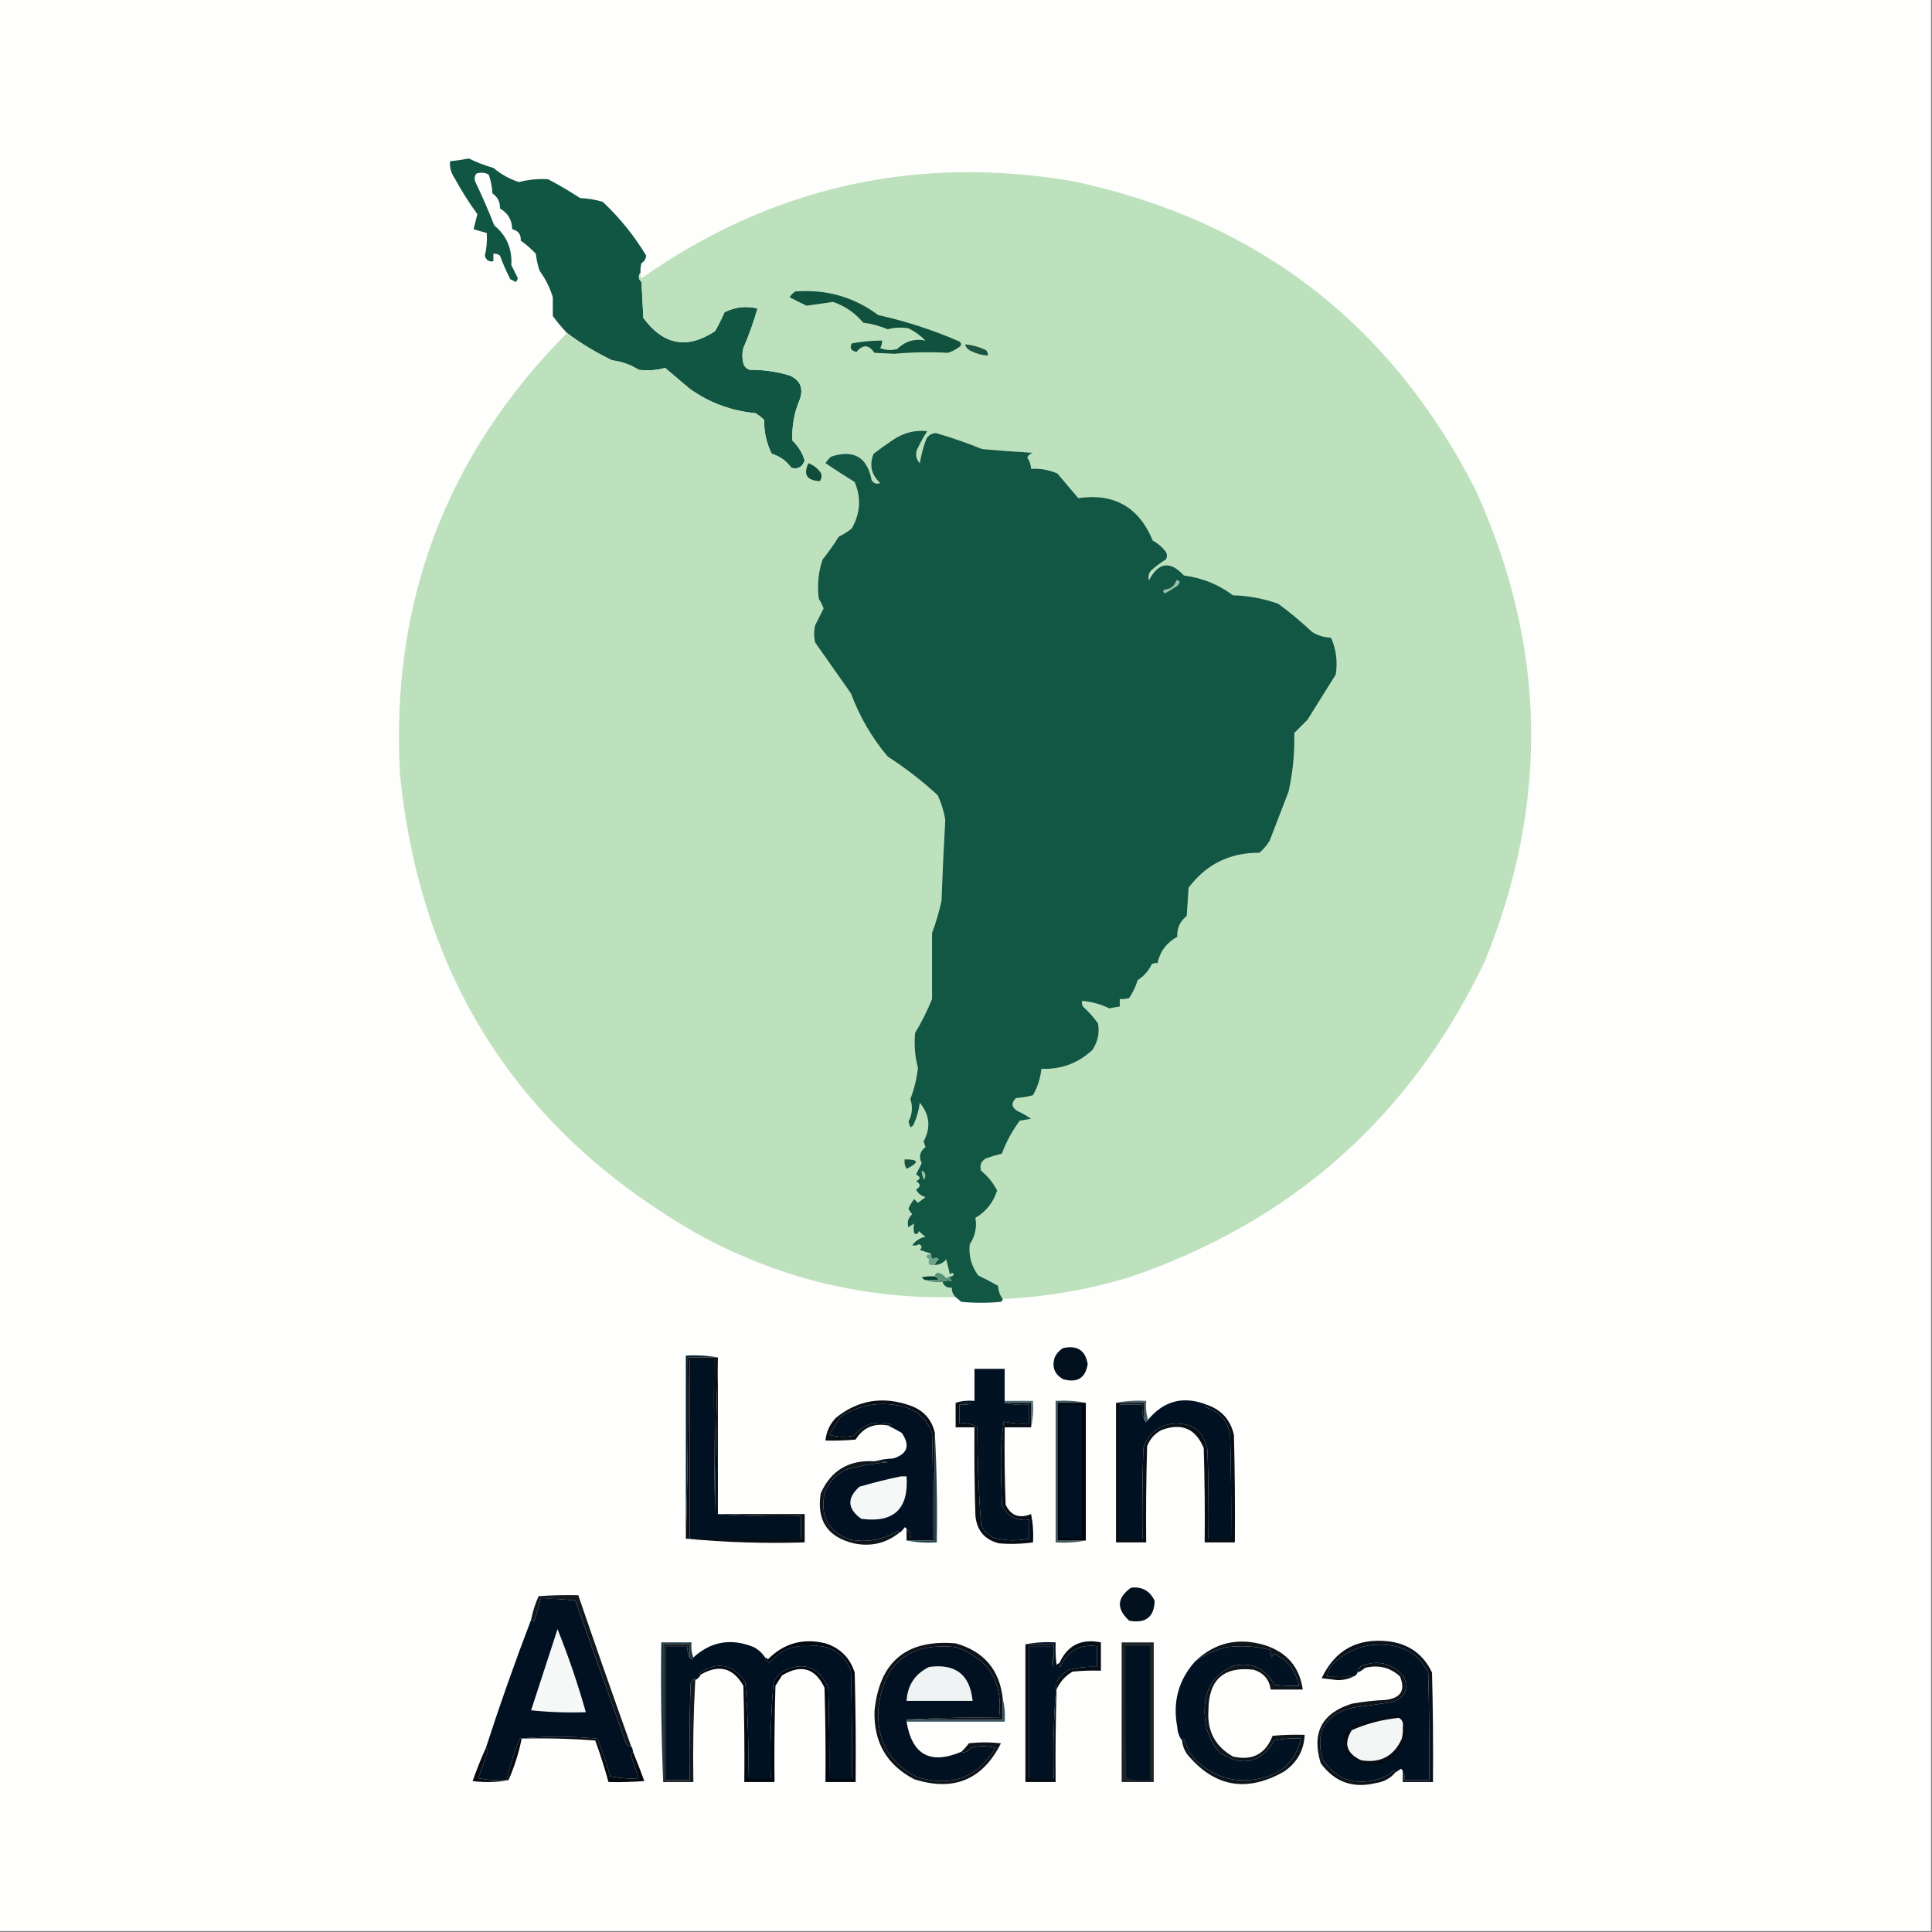
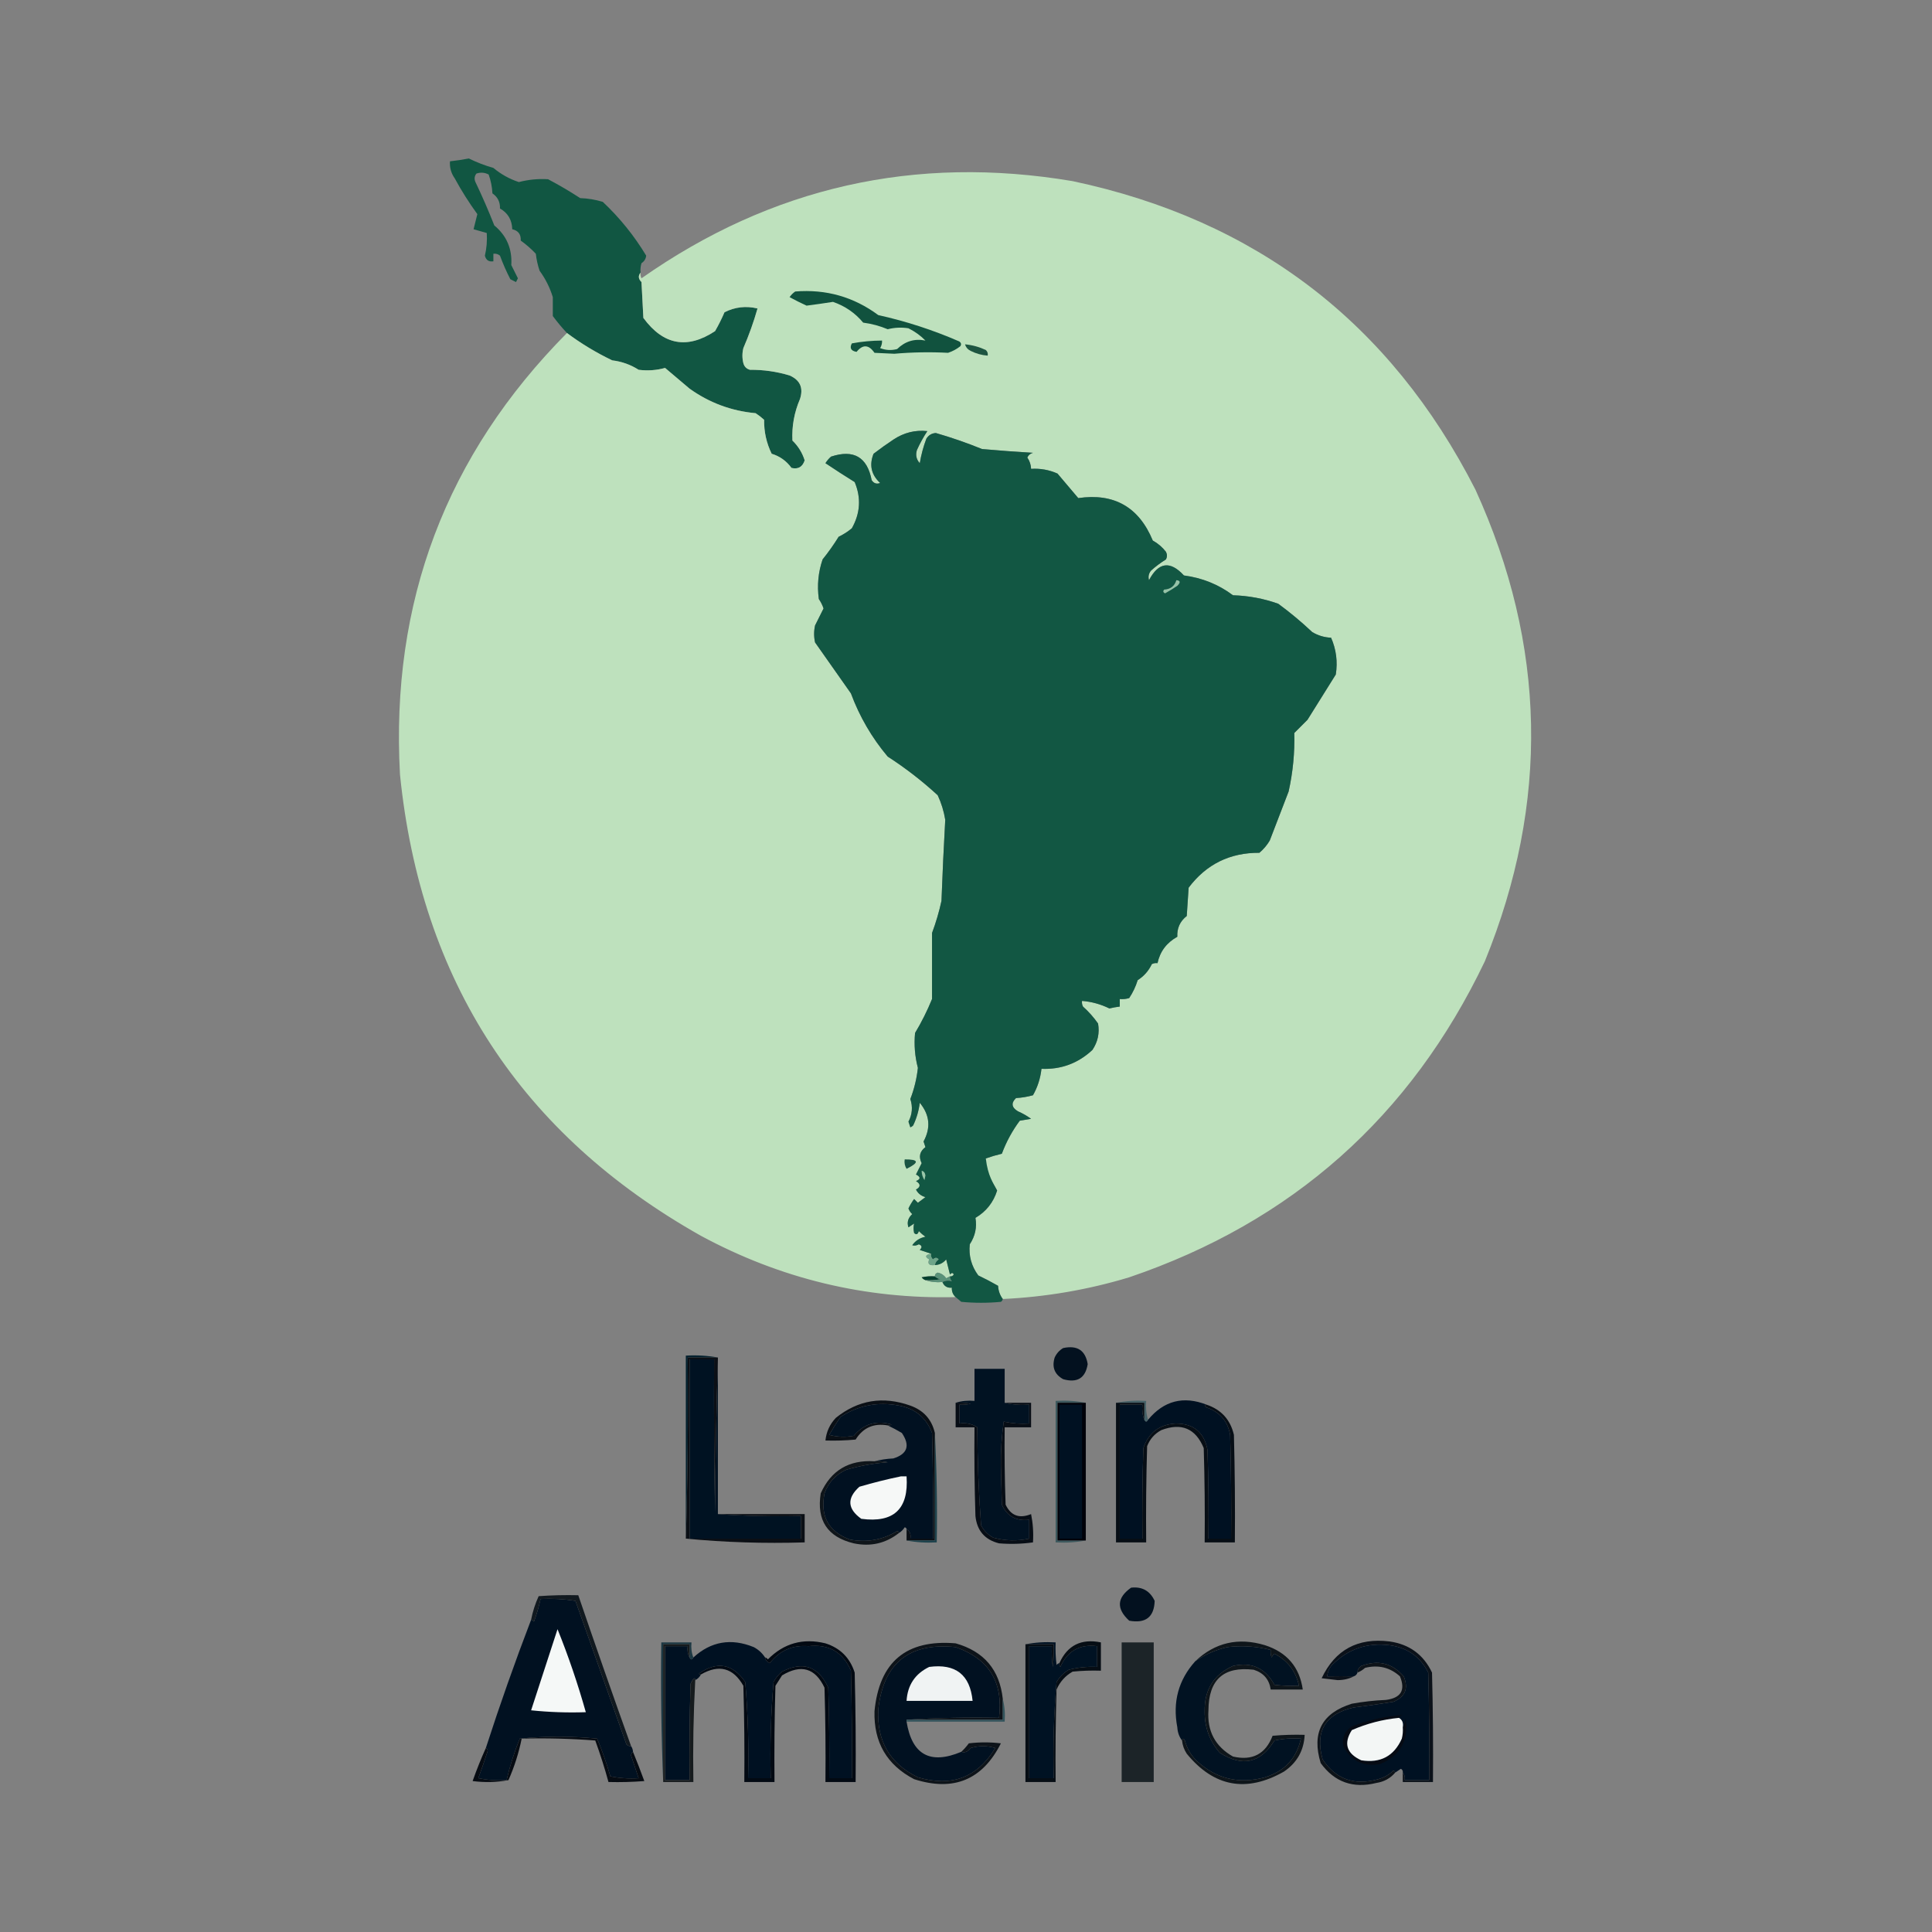
<svg xmlns="http://www.w3.org/2000/svg" version="1.1" width="1024px" height="1024px" style="shape-rendering:geometricPrecision; text-rendering:geometricPrecision; image-rendering:optimizeQuality; fill-rule:evenodd; clip-rule:evenodd">
  <rect width="100%" height="100%" fill="#808080" stroke="none" />
  <g>
-     <path style="opacity:1" fill="#fefefc" d="M -0.5,-0.5 C 340.833,-0.5 682.167,-0.5 1023.5,-0.5C 1023.5,340.833 1023.5,682.167 1023.5,1023.5C 682.167,1023.5 340.833,1023.5 -0.5,1023.5C -0.5,682.167 -0.5,340.833 -0.5,-0.5 Z" />
-   </g>
+     </g>
  <g>
    <path style="opacity:1" fill="#115642" d="M 339.5,144.5 C 338.156,146.185 338.323,147.852 340,149.5C 340.333,155.833 340.667,162.167 341,168.5C 351.567,182.919 364.234,185.253 379,175.5C 380.852,172.289 382.519,168.956 384,165.5C 389.567,162.693 395.401,162.026 401.5,163.5C 399.459,170.667 396.959,177.667 394,184.5C 393.333,187.167 393.333,189.833 394,192.5C 394.5,194.333 395.667,195.5 397.5,196C 404.679,195.943 411.679,196.943 418.5,199C 424.089,201.451 425.922,205.617 424,211.5C 420.969,218.573 419.635,225.907 420,233.5C 423.063,236.463 425.23,239.963 426.5,244C 425.339,247.51 423.006,248.844 419.5,248C 416.813,244.306 413.313,241.806 409,240.5C 406.232,234.833 404.898,228.833 405,222.5C 403.59,221.213 402.09,220.046 400.5,219C 387.644,217.826 375.977,213.493 365.5,206C 361.167,202.333 356.833,198.667 352.5,195C 348.036,196.269 343.37,196.602 338.5,196C 334.253,193.285 329.586,191.618 324.5,191C 315.946,186.898 307.946,182.065 300.5,176.5C 297.835,173.665 295.335,170.665 293,167.5C 293,164.167 293,160.833 293,157.5C 291.481,152.501 289.147,147.834 286,143.5C 285.012,140.576 284.346,137.576 284,134.5C 281.602,131.951 278.935,129.617 276,127.5C 276.184,124.216 274.684,122.216 271.5,121.5C 271.367,116.559 269.2,112.892 265,110.5C 265.121,107.079 263.788,104.412 261,102.5C 260.82,99.044 260.153,95.711 259,92.5C 256.936,91.409 254.769,91.242 252.5,92C 251.446,93.388 251.28,94.888 252,96.5C 255.608,104.05 258.942,111.717 262,119.5C 268.519,124.883 271.519,131.883 271,140.5C 272.185,142.87 273.351,145.203 274.5,147.5C 274.167,148.167 273.833,148.833 273.5,149.5C 272.5,149 271.5,148.5 270.5,148C 268.407,143.957 266.574,139.79 265,135.5C 263.989,134.663 262.822,134.33 261.5,134.5C 261.5,135.833 261.5,137.167 261.5,138.5C 259.089,138.863 257.589,137.863 257,135.5C 257.922,131.607 258.256,127.607 258,123.5C 255.667,122.833 253.333,122.167 251,121.5C 251.667,118.833 252.333,116.167 253,113.5C 248.574,107.413 244.574,101.08 241,94.5C 239.092,91.793 238.259,88.793 238.5,85.5C 241.958,85.119 245.292,84.619 248.5,84C 252.677,86.059 257.01,87.726 261.5,89C 265.528,92.365 270.028,94.865 275,96.5C 280.114,95.174 285.28,94.674 290.5,95C 296.331,98.081 301.998,101.415 307.5,105C 311.619,105.143 315.619,105.81 319.5,107C 328.526,115.514 336.193,125.014 342.5,135.5C 342.297,137.208 341.464,138.541 340,139.5C 339.506,141.134 339.34,142.801 339.5,144.5 Z" />
  </g>
  <g>
    <path style="opacity:1" fill="#bee1bd" d="M 531.5,688.5 C 529.987,686.484 529.153,684.151 529,681.5C 525.579,679.539 522.079,677.706 518.5,676C 514.856,671.047 513.356,665.547 514,659.5C 516.877,655.133 517.877,650.466 517,645.5C 522.689,642.144 526.522,637.31 528.5,631C 526.439,626.932 523.605,623.432 520,620.5C 519.16,617.682 519.994,615.516 522.5,614C 525.308,613.007 528.141,612.173 531,611.5C 533.363,605.161 536.53,599.328 540.5,594C 542.5,593.667 544.5,593.333 546.5,593C 544.33,591.414 541.996,590.08 539.5,589C 536.141,586.966 535.808,584.632 538.5,582C 541.553,581.821 544.553,581.321 547.5,580.5C 549.947,576.201 551.447,571.535 552,566.5C 562.391,566.925 571.391,563.592 579,556.5C 581.877,552.211 582.877,547.544 582,542.5C 579.705,539.203 577.038,536.203 574,533.5C 573.517,532.552 573.351,531.552 573.5,530.5C 578.583,530.917 583.417,532.25 588,534.5C 589.825,534.057 591.658,533.723 593.5,533.5C 593.5,532.167 593.5,530.833 593.5,529.5C 595.199,529.66 596.866,529.494 598.5,529C 600.453,526.047 601.953,522.881 603,519.5C 606.303,517.405 608.803,514.572 610.5,511C 611.448,510.517 612.448,510.351 613.5,510.5C 614.828,504.321 618.328,499.655 624,496.5C 623.776,491.949 625.443,488.282 629,485.5C 629.333,480.5 629.667,475.5 630,470.5C 639.361,458.07 651.861,451.903 667.5,452C 669.709,450.127 671.542,447.96 673,445.5C 676.34,436.823 679.673,428.157 683,419.5C 685.28,409.222 686.28,398.888 686,388.5C 688.333,386.167 690.667,383.833 693,381.5C 698,373.5 703,365.5 708,357.5C 709.062,350.723 708.228,344.223 705.5,338C 701.902,337.846 698.569,336.846 695.5,335C 689.792,329.623 683.792,324.623 677.5,320C 669.768,317.247 661.768,315.747 653.5,315.5C 645.855,309.778 637.189,306.278 627.5,305C 620.214,297.089 614.047,297.923 609,307.5C 608.48,305.711 608.813,304.044 610,302.5C 612.488,300.257 615.154,298.257 618,296.5C 618.667,295.167 618.667,293.833 618,292.5C 616.12,290.047 613.787,288.047 611,286.5C 603.649,268.742 590.483,261.242 571.5,264C 567.919,259.739 564.252,255.406 560.5,251C 556.049,249.026 551.382,248.193 546.5,248.5C 546.414,246.323 545.747,244.323 544.5,242.5C 545.09,241.201 546.09,240.368 547.5,240C 538.49,239.466 529.49,238.799 520.5,238C 512.48,234.74 504.314,231.907 496,229.5C 493.849,229.643 492.182,230.643 491,232.5C 489.422,236.661 488.255,240.994 487.5,245.5C 485.661,243.473 485.161,241.14 486,238.5C 487.579,235.006 489.413,231.673 491.5,228.5C 485.073,227.8 479.073,229.3 473.5,233C 469.912,235.377 466.412,237.877 463,240.5C 460.62,246.479 461.787,251.646 466.5,256C 464.633,256.711 463.133,256.211 462,254.5C 459.647,242.236 452.481,238.07 440.5,242C 439.313,243.019 438.313,244.186 437.5,245.5C 442.599,248.924 447.766,252.257 453,255.5C 456.487,263.833 455.987,272 451.5,280C 449.383,281.77 447.049,283.27 444.5,284.5C 441.912,288.676 439.079,292.676 436,296.5C 433.682,303.261 433.015,310.261 434,317.5C 435.076,319.067 435.909,320.734 436.5,322.5C 435.018,325.464 433.518,328.464 432,331.5C 431.333,334.5 431.333,337.5 432,340.5C 438.333,349.5 444.667,358.5 451,367.5C 455.593,379.864 462.093,391.031 470.5,401C 479.905,407.068 488.738,413.902 497,421.5C 498.937,425.646 500.271,429.979 501,434.5C 500.196,448.784 499.53,463.117 499,477.5C 497.74,483.28 496.073,488.947 494,494.5C 494.037,506.166 494.037,517.832 494,529.5C 491.473,535.706 488.473,541.706 485,547.5C 484.409,553.758 484.909,559.925 486.5,566C 485.89,571.665 484.557,577.165 482.5,582.5C 483.854,586.673 483.521,590.673 481.5,594.5C 481.833,595.5 482.167,596.5 482.5,597.5C 483.086,597.291 483.586,596.957 484,596.5C 485.81,592.71 486.977,588.71 487.5,584.5C 492.78,590.889 493.446,597.722 489.5,605C 489.833,606 490.167,607 490.5,608C 487.486,610.229 486.819,613.062 488.5,616.5C 487.5,618.5 486.5,620.5 485.5,622.5C 488.028,623.816 488.028,624.983 485.5,626C 488.044,627.563 488.044,629.063 485.5,630.5C 486.539,632.531 488.205,633.864 490.5,634.5C 489.167,635.5 487.833,636.5 486.5,637.5C 485.833,636.833 485.167,636.167 484.5,635.5C 483.34,637.073 482.34,638.739 481.5,640.5C 481.919,641.672 482.585,642.672 483.5,643.5C 481.28,645.551 480.614,647.884 481.5,650.5C 482.5,649.833 483.5,649.167 484.5,648.5C 484.112,650.025 484.112,651.692 484.5,653.5C 485.631,654.604 486.465,654.271 487,652.5C 488.074,653.618 489.24,654.618 490.5,655.5C 487.534,656.11 485.201,657.61 483.5,660C 484.672,660.353 485.838,660.187 487,659.5C 488.713,660.137 488.879,661.137 487.5,662.5C 489.631,663.169 491.631,663.835 493.5,664.5C 490.405,665.119 490.071,666.119 492.5,667.5C 491.477,669.895 492.477,670.895 495.5,670.5C 497.929,670.415 499.929,669.415 501.5,667.5C 502.167,670.167 502.833,672.833 503.5,675.5C 504.396,674.494 505.062,674.494 505.5,675.5C 505.043,676.298 504.376,676.631 503.5,676.5C 502.85,676.804 502.183,677.137 501.5,677.5C 500.397,675.896 498.897,674.896 497,674.5C 495.97,674.836 495.47,675.503 495.5,676.5C 493.143,676.337 490.81,676.503 488.5,677C 489.044,677.717 489.711,678.217 490.5,678.5C 493.287,679.477 496.287,679.81 499.5,679.5C 500.401,681.727 502.067,682.727 504.5,682.5C 504.392,684.514 505.058,686.18 506.5,687.5C 458.705,688.622 413.705,677.788 371.5,655C 276.219,601.313 223.052,519.813 212,410.5C 206.944,319.138 236.444,241.138 300.5,176.5C 307.946,182.065 315.946,186.898 324.5,191C 329.586,191.618 334.253,193.285 338.5,196C 343.37,196.602 348.036,196.269 352.5,195C 356.833,198.667 361.167,202.333 365.5,206C 375.977,213.493 387.644,217.826 400.5,219C 402.09,220.046 403.59,221.213 405,222.5C 404.898,228.833 406.232,234.833 409,240.5C 413.313,241.806 416.813,244.306 419.5,248C 423.006,248.844 425.339,247.51 426.5,244C 425.23,239.963 423.063,236.463 420,233.5C 419.635,225.907 420.969,218.573 424,211.5C 425.922,205.617 424.089,201.451 418.5,199C 411.679,196.943 404.679,195.943 397.5,196C 395.667,195.5 394.5,194.333 394,192.5C 393.333,189.833 393.333,187.167 394,184.5C 396.959,177.667 399.459,170.667 401.5,163.5C 395.401,162.026 389.567,162.693 384,165.5C 382.519,168.956 380.852,172.289 379,175.5C 364.234,185.253 351.567,182.919 341,168.5C 340.667,162.167 340.333,155.833 340,149.5C 338.323,147.852 338.156,146.185 339.5,144.5C 339.351,145.552 339.517,146.552 340,147.5C 408.917,99.112 485.084,81.945 568.5,96C 665.761,116.613 736.927,171.113 782,259.5C 819.645,341.995 821.312,425.328 787,509.5C 747.694,591.806 684.861,647.639 598.5,677C 576.7,683.592 554.367,687.425 531.5,688.5 Z" />
  </g>
  <g>
    <path style="opacity:1" fill="#1e5541" d="M 511.5,182.5 C 515.342,182.868 519.009,183.868 522.5,185.5C 523.386,186.325 523.719,187.325 523.5,188.5C 520.353,188.263 517.353,187.43 514.5,186C 512.937,185.241 511.937,184.074 511.5,182.5 Z" />
  </g>
  <g>
    <path style="opacity:1" fill="#11523e" d="M 421.5,154.5 C 437.81,153.189 452.477,157.356 465.5,167C 480.256,170.274 494.589,174.941 508.5,181C 509.451,181.718 509.617,182.551 509,183.5C 507.068,185.038 504.901,186.205 502.5,187C 492.987,186.497 483.487,186.664 474,187.5C 470.5,187.333 467,187.167 463.5,187C 460.452,182.602 457.286,182.435 454,186.5C 451.03,185.978 450.196,184.478 451.5,182C 456.793,181.023 462.126,180.523 467.5,180.5C 467.579,181.93 467.246,183.264 466.5,184.5C 469.446,185.655 472.446,185.821 475.5,185C 479.777,180.85 484.777,179.35 490.5,180.5C 487.891,177.856 484.891,175.689 481.5,174C 477.81,173.419 474.144,173.585 470.5,174.5C 466.338,172.756 462.005,171.589 457.5,171C 453.21,165.852 447.877,162.185 441.5,160C 436.8,160.737 432.133,161.404 427.5,162C 424.421,160.589 421.421,159.089 418.5,157.5C 419.34,156.265 420.34,155.265 421.5,154.5 Z" />
  </g>
  <g>
-     <path style="opacity:1" fill="#0f4d3a" d="M 428.5,245.5 C 431.044,246.468 433.211,248.135 435,250.5C 435.72,252.112 435.554,253.612 434.5,255C 427.607,254.643 425.607,251.476 428.5,245.5 Z" />
-   </g>
+     </g>
  <g>
-     <path style="opacity:1" fill="#125743" d="M 531.5,688.5 C 531.389,689.117 531.056,689.617 530.5,690C 523.5,690.667 516.5,690.667 509.5,690C 508.429,689.148 507.429,688.315 506.5,687.5C 505.058,686.18 504.392,684.514 504.5,682.5C 502.067,682.727 500.401,681.727 499.5,679.5C 501.013,678.691 502.68,678.524 504.5,679C 503.748,678.329 503.414,677.496 503.5,676.5C 504.376,676.631 505.043,676.298 505.5,675.5C 505.062,674.494 504.396,674.494 503.5,675.5C 502.833,672.833 502.167,670.167 501.5,667.5C 499.929,669.415 497.929,670.415 495.5,670.5C 495.721,669.265 496.388,668.265 497.5,667.5C 496.609,666.41 495.609,666.41 494.5,667.5C 493.614,666.675 493.281,665.675 493.5,664.5C 491.631,663.835 489.631,663.169 487.5,662.5C 488.879,661.137 488.713,660.137 487,659.5C 485.838,660.187 484.672,660.353 483.5,660C 485.201,657.61 487.534,656.11 490.5,655.5C 489.24,654.618 488.074,653.618 487,652.5C 486.465,654.271 485.631,654.604 484.5,653.5C 484.112,651.692 484.112,650.025 484.5,648.5C 483.5,649.167 482.5,649.833 481.5,650.5C 480.614,647.884 481.28,645.551 483.5,643.5C 482.585,642.672 481.919,641.672 481.5,640.5C 482.34,638.739 483.34,637.073 484.5,635.5C 485.167,636.167 485.833,636.833 486.5,637.5C 487.833,636.5 489.167,635.5 490.5,634.5C 488.205,633.864 486.539,632.531 485.5,630.5C 488.044,629.063 488.044,627.563 485.5,626C 488.028,624.983 488.028,623.816 485.5,622.5C 486.5,620.5 487.5,618.5 488.5,616.5C 486.819,613.062 487.486,610.229 490.5,608C 490.167,607 489.833,606 489.5,605C 493.446,597.722 492.78,590.889 487.5,584.5C 486.977,588.71 485.81,592.71 484,596.5C 483.586,596.957 483.086,597.291 482.5,597.5C 482.167,596.5 481.833,595.5 481.5,594.5C 483.521,590.673 483.854,586.673 482.5,582.5C 484.557,577.165 485.89,571.665 486.5,566C 484.909,559.925 484.409,553.758 485,547.5C 488.473,541.706 491.473,535.706 494,529.5C 494.037,517.832 494.037,506.166 494,494.5C 496.073,488.947 497.74,483.28 499,477.5C 499.53,463.117 500.196,448.784 501,434.5C 500.271,429.979 498.937,425.646 497,421.5C 488.738,413.902 479.905,407.068 470.5,401C 462.093,391.031 455.593,379.864 451,367.5C 444.667,358.5 438.333,349.5 432,340.5C 431.333,337.5 431.333,334.5 432,331.5C 433.518,328.464 435.018,325.464 436.5,322.5C 435.909,320.734 435.076,319.067 434,317.5C 433.015,310.261 433.682,303.261 436,296.5C 439.079,292.676 441.912,288.676 444.5,284.5C 447.049,283.27 449.383,281.77 451.5,280C 455.987,272 456.487,263.833 453,255.5C 447.766,252.257 442.599,248.924 437.5,245.5C 438.313,244.186 439.313,243.019 440.5,242C 452.481,238.07 459.647,242.236 462,254.5C 463.133,256.211 464.633,256.711 466.5,256C 461.787,251.646 460.62,246.479 463,240.5C 466.412,237.877 469.912,235.377 473.5,233C 479.073,229.3 485.073,227.8 491.5,228.5C 489.413,231.673 487.579,235.006 486,238.5C 485.161,241.14 485.661,243.473 487.5,245.5C 488.255,240.994 489.422,236.661 491,232.5C 492.182,230.643 493.849,229.643 496,229.5C 504.314,231.907 512.48,234.74 520.5,238C 529.49,238.799 538.49,239.466 547.5,240C 546.09,240.368 545.09,241.201 544.5,242.5C 545.747,244.323 546.414,246.323 546.5,248.5C 551.382,248.193 556.049,249.026 560.5,251C 564.252,255.406 567.919,259.739 571.5,264C 590.483,261.242 603.649,268.742 611,286.5C 613.787,288.047 616.12,290.047 618,292.5C 618.667,293.833 618.667,295.167 618,296.5C 615.154,298.257 612.488,300.257 610,302.5C 608.813,304.044 608.48,305.711 609,307.5C 614.047,297.923 620.214,297.089 627.5,305C 637.189,306.278 645.855,309.778 653.5,315.5C 661.768,315.747 669.768,317.247 677.5,320C 683.792,324.623 689.792,329.623 695.5,335C 698.569,336.846 701.902,337.846 705.5,338C 708.228,344.223 709.062,350.723 708,357.5C 703,365.5 698,373.5 693,381.5C 690.667,383.833 688.333,386.167 686,388.5C 686.28,398.888 685.28,409.222 683,419.5C 679.673,428.157 676.34,436.823 673,445.5C 671.542,447.96 669.709,450.127 667.5,452C 651.861,451.903 639.361,458.07 630,470.5C 629.667,475.5 629.333,480.5 629,485.5C 625.443,488.282 623.776,491.949 624,496.5C 618.328,499.655 614.828,504.321 613.5,510.5C 612.448,510.351 611.448,510.517 610.5,511C 608.803,514.572 606.303,517.405 603,519.5C 601.953,522.881 600.453,526.047 598.5,529C 596.866,529.494 595.199,529.66 593.5,529.5C 593.5,530.833 593.5,532.167 593.5,533.5C 591.658,533.723 589.825,534.057 588,534.5C 583.417,532.25 578.583,530.917 573.5,530.5C 573.351,531.552 573.517,532.552 574,533.5C 577.038,536.203 579.705,539.203 582,542.5C 582.877,547.544 581.877,552.211 579,556.5C 571.391,563.592 562.391,566.925 552,566.5C 551.447,571.535 549.947,576.201 547.5,580.5C 544.553,581.321 541.553,581.821 538.5,582C 535.808,584.632 536.141,586.966 539.5,589C 541.996,590.08 544.33,591.414 546.5,593C 544.5,593.333 542.5,593.667 540.5,594C 536.53,599.328 533.363,605.161 531,611.5C 528.141,612.173 525.308,613.007 522.5,614C 519.994,615.516 519.16,617.682 520,620.5C 523.605,623.432 526.439,626.932 528.5,631C 526.522,637.31 522.689,642.144 517,645.5C 517.877,650.466 516.877,655.133 514,659.5C 513.356,665.547 514.856,671.047 518.5,676C 522.079,677.706 525.579,679.539 529,681.5C 529.153,684.151 529.987,686.484 531.5,688.5 Z" />
+     <path style="opacity:1" fill="#125743" d="M 531.5,688.5 C 531.389,689.117 531.056,689.617 530.5,690C 523.5,690.667 516.5,690.667 509.5,690C 508.429,689.148 507.429,688.315 506.5,687.5C 505.058,686.18 504.392,684.514 504.5,682.5C 502.067,682.727 500.401,681.727 499.5,679.5C 501.013,678.691 502.68,678.524 504.5,679C 503.748,678.329 503.414,677.496 503.5,676.5C 504.376,676.631 505.043,676.298 505.5,675.5C 505.062,674.494 504.396,674.494 503.5,675.5C 502.833,672.833 502.167,670.167 501.5,667.5C 499.929,669.415 497.929,670.415 495.5,670.5C 495.721,669.265 496.388,668.265 497.5,667.5C 496.609,666.41 495.609,666.41 494.5,667.5C 493.614,666.675 493.281,665.675 493.5,664.5C 491.631,663.835 489.631,663.169 487.5,662.5C 488.879,661.137 488.713,660.137 487,659.5C 485.838,660.187 484.672,660.353 483.5,660C 485.201,657.61 487.534,656.11 490.5,655.5C 489.24,654.618 488.074,653.618 487,652.5C 486.465,654.271 485.631,654.604 484.5,653.5C 484.112,651.692 484.112,650.025 484.5,648.5C 483.5,649.167 482.5,649.833 481.5,650.5C 480.614,647.884 481.28,645.551 483.5,643.5C 482.585,642.672 481.919,641.672 481.5,640.5C 482.34,638.739 483.34,637.073 484.5,635.5C 485.167,636.167 485.833,636.833 486.5,637.5C 487.833,636.5 489.167,635.5 490.5,634.5C 488.205,633.864 486.539,632.531 485.5,630.5C 488.044,629.063 488.044,627.563 485.5,626C 488.028,624.983 488.028,623.816 485.5,622.5C 486.5,620.5 487.5,618.5 488.5,616.5C 486.819,613.062 487.486,610.229 490.5,608C 490.167,607 489.833,606 489.5,605C 493.446,597.722 492.78,590.889 487.5,584.5C 486.977,588.71 485.81,592.71 484,596.5C 483.586,596.957 483.086,597.291 482.5,597.5C 482.167,596.5 481.833,595.5 481.5,594.5C 483.521,590.673 483.854,586.673 482.5,582.5C 484.557,577.165 485.89,571.665 486.5,566C 484.909,559.925 484.409,553.758 485,547.5C 488.473,541.706 491.473,535.706 494,529.5C 494.037,517.832 494.037,506.166 494,494.5C 496.073,488.947 497.74,483.28 499,477.5C 499.53,463.117 500.196,448.784 501,434.5C 500.271,429.979 498.937,425.646 497,421.5C 488.738,413.902 479.905,407.068 470.5,401C 462.093,391.031 455.593,379.864 451,367.5C 444.667,358.5 438.333,349.5 432,340.5C 431.333,337.5 431.333,334.5 432,331.5C 433.518,328.464 435.018,325.464 436.5,322.5C 435.909,320.734 435.076,319.067 434,317.5C 433.015,310.261 433.682,303.261 436,296.5C 439.079,292.676 441.912,288.676 444.5,284.5C 447.049,283.27 449.383,281.77 451.5,280C 455.987,272 456.487,263.833 453,255.5C 447.766,252.257 442.599,248.924 437.5,245.5C 438.313,244.186 439.313,243.019 440.5,242C 452.481,238.07 459.647,242.236 462,254.5C 463.133,256.211 464.633,256.711 466.5,256C 461.787,251.646 460.62,246.479 463,240.5C 466.412,237.877 469.912,235.377 473.5,233C 479.073,229.3 485.073,227.8 491.5,228.5C 489.413,231.673 487.579,235.006 486,238.5C 485.161,241.14 485.661,243.473 487.5,245.5C 488.255,240.994 489.422,236.661 491,232.5C 492.182,230.643 493.849,229.643 496,229.5C 504.314,231.907 512.48,234.74 520.5,238C 529.49,238.799 538.49,239.466 547.5,240C 546.09,240.368 545.09,241.201 544.5,242.5C 545.747,244.323 546.414,246.323 546.5,248.5C 551.382,248.193 556.049,249.026 560.5,251C 564.252,255.406 567.919,259.739 571.5,264C 590.483,261.242 603.649,268.742 611,286.5C 613.787,288.047 616.12,290.047 618,292.5C 618.667,293.833 618.667,295.167 618,296.5C 615.154,298.257 612.488,300.257 610,302.5C 608.813,304.044 608.48,305.711 609,307.5C 614.047,297.923 620.214,297.089 627.5,305C 637.189,306.278 645.855,309.778 653.5,315.5C 661.768,315.747 669.768,317.247 677.5,320C 683.792,324.623 689.792,329.623 695.5,335C 698.569,336.846 701.902,337.846 705.5,338C 708.228,344.223 709.062,350.723 708,357.5C 703,365.5 698,373.5 693,381.5C 690.667,383.833 688.333,386.167 686,388.5C 686.28,398.888 685.28,409.222 683,419.5C 679.673,428.157 676.34,436.823 673,445.5C 671.542,447.96 669.709,450.127 667.5,452C 651.861,451.903 639.361,458.07 630,470.5C 629.667,475.5 629.333,480.5 629,485.5C 625.443,488.282 623.776,491.949 624,496.5C 618.328,499.655 614.828,504.321 613.5,510.5C 612.448,510.351 611.448,510.517 610.5,511C 608.803,514.572 606.303,517.405 603,519.5C 601.953,522.881 600.453,526.047 598.5,529C 596.866,529.494 595.199,529.66 593.5,529.5C 593.5,530.833 593.5,532.167 593.5,533.5C 591.658,533.723 589.825,534.057 588,534.5C 583.417,532.25 578.583,530.917 573.5,530.5C 573.351,531.552 573.517,532.552 574,533.5C 577.038,536.203 579.705,539.203 582,542.5C 582.877,547.544 581.877,552.211 579,556.5C 571.391,563.592 562.391,566.925 552,566.5C 551.447,571.535 549.947,576.201 547.5,580.5C 544.553,581.321 541.553,581.821 538.5,582C 535.808,584.632 536.141,586.966 539.5,589C 541.996,590.08 544.33,591.414 546.5,593C 544.5,593.333 542.5,593.667 540.5,594C 536.53,599.328 533.363,605.161 531,611.5C 528.141,612.173 525.308,613.007 522.5,614C 523.605,623.432 526.439,626.932 528.5,631C 526.522,637.31 522.689,642.144 517,645.5C 517.877,650.466 516.877,655.133 514,659.5C 513.356,665.547 514.856,671.047 518.5,676C 522.079,677.706 525.579,679.539 529,681.5C 529.153,684.151 529.987,686.484 531.5,688.5 Z" />
  </g>
  <g>
    <path style="opacity:1" fill="#96c2a7" d="M 623.5,307.5 C 625.646,307.696 625.812,308.696 624,310.5C 621.899,311.924 619.733,313.258 617.5,314.5C 616.479,313.998 616.312,313.332 617,312.5C 620.399,312.302 622.566,310.636 623.5,307.5 Z" />
  </g>
  <g>
    <path style="opacity:1" fill="#195442" d="M 479.5,614.5 C 487.044,614.449 487.377,616.116 480.5,619.5C 479.548,617.955 479.215,616.288 479.5,614.5 Z" />
  </g>
  <g>
    <path style="opacity:1" fill="#99c6a9" d="M 488.5,620.5 C 489.649,620.791 490.316,621.624 490.5,623C 490.333,623.833 490.167,624.667 490,625.5C 488.991,623.975 488.491,622.308 488.5,620.5 Z" />
  </g>
  <g>
    <path style="opacity:1" fill="#6ea589" d="M 493.5,664.5 C 493.281,665.675 493.614,666.675 494.5,667.5C 495.609,666.41 496.609,666.41 497.5,667.5C 496.388,668.265 495.721,669.265 495.5,670.5C 492.477,670.895 491.477,669.895 492.5,667.5C 490.071,666.119 490.405,665.119 493.5,664.5 Z" />
  </g>
  <g>
    <path style="opacity:1" fill="#05402e" d="M 495.5,676.5 C 496.263,677.268 497.263,677.768 498.5,678C 495.854,678.497 493.187,678.664 490.5,678.5C 489.711,678.217 489.044,677.717 488.5,677C 490.81,676.503 493.143,676.337 495.5,676.5 Z" />
  </g>
  <g>
    <path style="opacity:1" fill="#599178" d="M 503.5,676.5 C 503.414,677.496 503.748,678.329 504.5,679C 502.68,678.524 501.013,678.691 499.5,679.5C 496.287,679.81 493.287,679.477 490.5,678.5C 493.187,678.664 495.854,678.497 498.5,678C 497.263,677.768 496.263,677.268 495.5,676.5C 495.47,675.503 495.97,674.836 497,674.5C 498.897,674.896 500.397,675.896 501.5,677.5C 502.183,677.137 502.85,676.804 503.5,676.5 Z" />
  </g>
  <g>
    <path style="opacity:1" fill="#03111f" d="M 563.5,714.5 C 570.978,712.888 575.311,715.721 576.5,723C 575.309,730.44 570.975,733.107 563.5,731C 558.931,728.459 557.431,724.625 559,719.5C 560.025,717.313 561.525,715.646 563.5,714.5 Z" />
  </g>
  <g>
    <path style="opacity:1" fill="#001222" d="M 380.5,720.5 C 380.5,747.833 380.5,775.167 380.5,802.5C 394.421,803.499 409.088,803.832 424.5,803.5C 424.5,807.5 424.5,811.5 424.5,815.5C 404.833,815.5 385.167,815.5 365.5,815.5C 365.5,783.833 365.5,752.167 365.5,720.5C 369.833,720.5 374.167,720.5 378.5,720.5C 378.333,747.502 378.5,774.502 379,801.5C 379.168,774.33 379.668,747.33 380.5,720.5 Z" />
  </g>
  <g>
    <path style="opacity:1" fill="#04212e" d="M 380.5,719.5 C 375.167,719.5 369.833,719.5 364.5,719.5C 364.832,751.671 364.498,783.671 363.5,815.5C 363.5,783.167 363.5,750.833 363.5,718.5C 369.358,718.178 375.025,718.511 380.5,719.5 Z" />
  </g>
  <g>
    <path style="opacity:1" fill="#011222" d="M 532.5,742.5 C 532.5,742.833 532.5,743.167 532.5,743.5C 536.634,744.485 540.968,744.818 545.5,744.5C 545.5,747.833 545.5,751.167 545.5,754.5C 540.901,754.8 536.401,754.467 532,753.5C 530.883,761.26 530.383,769.093 530.5,777C 530.667,783.833 530.833,790.667 531,797.5C 533.817,803.661 538.65,806.328 545.5,805.5C 545.5,808.833 545.5,812.167 545.5,815.5C 539.143,816.878 532.81,816.711 526.5,815C 523.667,813.5 521.5,811.333 520,808.5C 518.708,791.233 518.041,773.899 518,756.5C 515.196,754.656 512.03,753.989 508.5,754.5C 508.5,751.167 508.5,747.833 508.5,744.5C 510.527,744.662 512.527,744.495 514.5,744C 511.854,743.503 509.187,743.336 506.5,743.5C 509.625,742.521 512.958,742.187 516.5,742.5C 516.5,736.833 516.5,731.167 516.5,725.5C 521.833,725.5 527.167,725.5 532.5,725.5C 532.5,731.167 532.5,736.833 532.5,742.5 Z" />
  </g>
  <g>
-     <path style="opacity:1" fill="#516e75" d="M 532.5,743.5 C 532.5,743.167 532.5,742.833 532.5,742.5C 537.5,742.5 542.5,742.5 547.5,742.5C 547.819,747.363 547.486,752.03 546.5,756.5C 546.5,752.167 546.5,747.833 546.5,743.5C 541.833,743.5 537.167,743.5 532.5,743.5 Z" />
-   </g>
+     </g>
  <g>
    <path style="opacity:1" fill="#466268" d="M 591.5,743.5 C 596.64,742.512 601.974,742.179 607.5,742.5C 607.187,746.042 607.521,749.375 608.5,752.5C 607.833,753.833 607.167,753.833 606.5,752.5C 606.5,749.5 606.5,746.5 606.5,743.5C 601.5,743.5 596.5,743.5 591.5,743.5 Z" />
  </g>
  <g>
    <path style="opacity:1" fill="#001122" d="M 639.5,744.5 C 638.262,744.81 638.262,745.31 639.5,746C 646.545,748.377 650.712,753.21 652,760.5C 652.5,778.83 652.667,797.164 652.5,815.5C 648.5,815.5 644.5,815.5 640.5,815.5C 640.667,799.83 640.5,784.163 640,768.5C 638.221,759.111 632.555,754.444 623,754.5C 614.441,755.06 608.774,759.394 606,767.5C 605.5,783.497 605.333,799.497 605.5,815.5C 601.5,815.5 597.5,815.5 593.5,815.5C 593.5,791.833 593.5,768.167 593.5,744.5C 597.5,744.5 601.5,744.5 605.5,744.5C 605.194,747.385 605.527,750.052 606.5,752.5C 607.167,753.833 607.833,753.833 608.5,752.5C 616.877,742.396 627.21,739.73 639.5,744.5 Z" />
  </g>
  <g>
    <path style="opacity:1" fill="#0a0f15" d="M 495.5,759.5 C 495.5,778.5 495.5,797.5 495.5,816.5C 490.5,816.5 485.5,816.5 480.5,816.5C 480.5,814.5 480.5,812.5 480.5,810.5C 482.256,811.552 482.923,813.219 482.5,815.5C 486.5,815.5 490.5,815.5 494.5,815.5C 494.667,796.83 494.5,778.164 494,759.5C 490.914,751.419 485.081,746.586 476.5,745C 465.274,742.853 454.941,744.853 445.5,751C 443.375,754.082 441.375,757.249 439.5,760.5C 443.795,761.661 448.129,761.828 452.5,761C 457.838,754.664 464.505,752.664 472.5,755C 471.906,755.464 471.239,755.631 470.5,755.5C 463.078,754.214 457.411,756.714 453.5,763C 448.177,763.499 442.844,763.666 437.5,763.5C 437.971,758.89 439.804,754.89 443,751.5C 454.799,742.005 467.966,739.839 482.5,745C 489.523,747.518 493.857,752.352 495.5,759.5 Z" />
  </g>
  <g>
    <path style="opacity:1" fill="#011121" d="M 480.5,810.5 C 480.44,809.957 480.107,809.624 479.5,809.5C 478.712,810.77 477.712,811.77 476.5,812.5C 476.44,811.957 476.107,811.624 475.5,811.5C 467.825,816.187 459.492,817.687 450.5,816C 439.133,811.776 434.633,803.609 437,791.5C 439.106,785.728 442.939,781.562 448.5,779C 455.689,776.925 463.022,775.592 470.5,775C 468.19,774.503 465.857,774.337 463.5,774.5C 466.641,773.679 469.975,773.179 473.5,773C 480.993,770.649 482.493,766.149 478,759.5C 475.486,757.996 472.986,756.662 470.5,755.5C 471.239,755.631 471.906,755.464 472.5,755C 464.505,752.664 457.838,754.664 452.5,761C 448.129,761.828 443.795,761.661 439.5,760.5C 441.375,757.249 443.375,754.082 445.5,751C 454.941,744.853 465.274,742.853 476.5,745C 485.081,746.586 490.914,751.419 494,759.5C 494.5,778.164 494.667,796.83 494.5,815.5C 490.5,815.5 486.5,815.5 482.5,815.5C 482.923,813.219 482.256,811.552 480.5,810.5 Z" />
  </g>
  <g>
    <path style="opacity:1" fill="#3d595e" d="M 575.5,743.5 C 570.5,743.5 565.5,743.5 560.5,743.5C 560.5,767.833 560.5,792.167 560.5,816.5C 565.5,816.5 570.5,816.5 575.5,816.5C 570.36,817.488 565.026,817.821 559.5,817.5C 559.5,792.5 559.5,767.5 559.5,742.5C 565.026,742.179 570.36,742.512 575.5,743.5 Z" />
  </g>
  <g>
    <path style="opacity:1" fill="#1d424c" d="M 495.5,759.5 C 496.497,778.659 496.83,797.993 496.5,817.5C 490.974,817.821 485.64,817.488 480.5,816.5C 485.5,816.5 490.5,816.5 495.5,816.5C 495.5,797.5 495.5,778.5 495.5,759.5 Z" />
  </g>
  <g>
    <path style="opacity:1" fill="#f6f8f7" d="M 477.5,782.5 C 478.5,782.5 479.5,782.5 480.5,782.5C 481.689,799.811 473.689,807.311 456.5,805C 449.116,799.711 448.783,794.044 455.5,788C 462.886,785.839 470.219,784.006 477.5,782.5 Z" />
  </g>
  <g>
    <path style="opacity:1" fill="#0f151a" d="M 463.5,774.5 C 465.857,774.337 468.19,774.503 470.5,775C 463.022,775.592 455.689,776.925 448.5,779C 442.939,781.562 439.106,785.728 437,791.5C 434.633,803.609 439.133,811.776 450.5,816C 459.492,817.687 467.825,816.187 475.5,811.5C 476.107,811.624 476.44,811.957 476.5,812.5C 469.452,818.043 461.452,819.876 452.5,818C 438.562,814.645 432.729,805.812 435,791.5C 440.443,779.351 449.943,773.684 463.5,774.5 Z" />
  </g>
  <g>
    <path style="opacity:1" fill="#070e15" d="M 591.5,743.5 C 596.5,743.5 601.5,743.5 606.5,743.5C 606.5,746.5 606.5,749.5 606.5,752.5C 605.527,750.052 605.194,747.385 605.5,744.5C 601.5,744.5 597.5,744.5 593.5,744.5C 593.5,768.167 593.5,791.833 593.5,815.5C 597.5,815.5 601.5,815.5 605.5,815.5C 605.333,799.497 605.5,783.497 606,767.5C 608.774,759.394 614.441,755.06 623,754.5C 632.555,754.444 638.221,759.111 640,768.5C 640.5,784.163 640.667,799.83 640.5,815.5C 644.5,815.5 648.5,815.5 652.5,815.5C 652.667,797.164 652.5,778.83 652,760.5C 650.712,753.21 646.545,748.377 639.5,746C 638.262,745.31 638.262,744.81 639.5,744.5C 647.291,747.125 652.124,752.459 654,760.5C 654.5,779.497 654.667,798.497 654.5,817.5C 649.167,817.5 643.833,817.5 638.5,817.5C 638.667,800.83 638.5,784.163 638,767.5C 633.68,757.095 626.18,753.929 615.5,758C 611.961,759.907 609.461,762.74 608,766.5C 607.5,783.497 607.333,800.497 607.5,817.5C 602.167,817.5 596.833,817.5 591.5,817.5C 591.5,792.833 591.5,768.167 591.5,743.5 Z" />
  </g>
  <g>
    <path style="opacity:1" fill="#000109" d="M 575.5,743.5 C 575.5,767.833 575.5,792.167 575.5,816.5C 570.5,816.5 565.5,816.5 560.5,816.5C 560.5,792.167 560.5,767.833 560.5,743.5C 565.5,743.5 570.5,743.5 575.5,743.5 Z" />
  </g>
  <g>
    <path style="opacity:1" fill="#001122" d="M 561.5,744.5 C 565.5,744.5 569.5,744.5 573.5,744.5C 573.5,768.167 573.5,791.833 573.5,815.5C 569.5,815.5 565.5,815.5 561.5,815.5C 561.5,791.833 561.5,768.167 561.5,744.5 Z" />
  </g>
  <g>
    <path style="opacity:1" fill="#070d15" d="M 506.5,743.5 C 509.187,743.336 511.854,743.503 514.5,744C 512.527,744.495 510.527,744.662 508.5,744.5C 508.5,747.833 508.5,751.167 508.5,754.5C 512.03,753.989 515.196,754.656 518,756.5C 518.041,773.899 518.708,791.233 520,808.5C 521.5,811.333 523.667,813.5 526.5,815C 532.81,816.711 539.143,816.878 545.5,815.5C 545.5,812.167 545.5,808.833 545.5,805.5C 538.65,806.328 533.817,803.661 531,797.5C 530.833,790.667 530.667,783.833 530.5,777C 530.383,769.093 530.883,761.26 532,753.5C 536.401,754.467 540.901,754.8 545.5,754.5C 545.5,751.167 545.5,747.833 545.5,744.5C 540.968,744.818 536.634,744.485 532.5,743.5C 537.167,743.5 541.833,743.5 546.5,743.5C 546.5,747.833 546.5,752.167 546.5,756.5C 541.833,756.5 537.167,756.5 532.5,756.5C 532.333,770.171 532.5,783.837 533,797.5C 535.774,803.353 540.274,805.019 546.5,802.5C 547.494,807.456 547.827,812.456 547.5,817.5C 541.516,818.332 535.516,818.499 529.5,818C 521.965,816.111 517.799,811.278 517,803.5C 516.5,787.837 516.333,772.17 516.5,756.5C 513.167,756.5 509.833,756.5 506.5,756.5C 506.5,752.167 506.5,747.833 506.5,743.5 Z" />
  </g>
  <g>
    <path style="opacity:1" fill="#0b0f15" d="M 380.5,719.5 C 380.5,719.833 380.5,720.167 380.5,720.5C 379.668,747.33 379.168,774.33 379,801.5C 378.5,774.502 378.333,747.502 378.5,720.5C 374.167,720.5 369.833,720.5 365.5,720.5C 365.5,752.167 365.5,783.833 365.5,815.5C 385.167,815.5 404.833,815.5 424.5,815.5C 424.5,811.5 424.5,807.5 424.5,803.5C 409.088,803.832 394.421,803.499 380.5,802.5C 395.833,802.5 411.167,802.5 426.5,802.5C 426.5,807.5 426.5,812.5 426.5,817.5C 405.14,818.155 384.14,817.489 363.5,815.5C 364.498,783.671 364.832,751.671 364.5,719.5C 369.833,719.5 375.167,719.5 380.5,719.5 Z" />
  </g>
  <g>
    <path style="opacity:1" fill="#03111f" d="M 599.5,841.5 C 605.347,840.84 609.513,843.173 612,848.5C 611.728,857.082 607.228,860.582 598.5,859C 591.607,852.672 591.94,846.838 599.5,841.5 Z" />
  </g>
  <g>
    <path style="opacity:1" fill="#011121" d="M 334.5,925.5 C 335.11,926.391 335.443,927.391 335.5,928.5C 334.876,928.917 334.543,929.584 334.5,930.5C 335.851,934.526 337.185,938.526 338.5,942.5C 333.456,942.827 328.456,942.494 323.5,941.5C 321.551,934.65 319.217,927.983 316.5,921.5C 302.833,920.167 289.167,920.167 275.5,921.5C 272.585,928.66 270.251,935.993 268.5,943.5C 263.456,943.827 258.456,943.494 253.5,942.5C 255.265,937.704 256.932,932.871 258.5,928C 258.43,927.235 258.097,926.735 257.5,926.5C 264.932,903.533 272.932,880.866 281.5,858.5C 282.117,858.611 282.617,858.944 283,859.5C 284.463,855.577 285.63,851.577 286.5,847.5C 292.758,847.19 298.924,847.524 305,848.5C 314.004,873.861 323.004,899.194 332,924.5C 332.671,925.252 333.504,925.586 334.5,925.5 Z" />
  </g>
  <g>
    <path style="opacity:1" fill="#f5f8f7" d="M 295.5,863.5 C 301.255,877.762 306.255,892.429 310.5,907.5C 300.81,907.832 291.144,907.498 281.5,906.5C 286.175,892.143 290.841,877.81 295.5,863.5 Z" />
  </g>
  <g>
    <path style="opacity:1" fill="#0b1119" d="M 743.5,939.5 C 744.434,940.568 744.768,941.901 744.5,943.5C 748.833,943.5 753.167,943.5 757.5,943.5C 757.667,924.497 757.5,905.497 757,886.5C 752.777,878.126 745.944,873.292 736.5,872C 724.55,870.538 714.383,874.038 706,882.5C 704.441,884.217 703.608,886.217 703.5,888.5C 708.476,888.401 713.143,888.401 717.5,888.5C 715.085,889.814 712.252,890.481 709,890.5C 706.167,890.167 703.333,889.833 700.5,889.5C 707.624,874.432 719.624,867.932 736.5,870C 747.012,871.496 754.512,876.996 759,886.5C 759.5,905.83 759.667,925.164 759.5,944.5C 754.167,944.5 748.833,944.5 743.5,944.5C 743.5,942.833 743.5,941.167 743.5,939.5 Z" />
  </g>
  <g>
    <path style="opacity:1" fill="#001122" d="M 743.5,939.5 C 743.631,938.624 743.298,937.957 742.5,937.5C 741.482,938.193 740.482,938.859 739.5,939.5C 739.44,938.957 739.107,938.624 738.5,938.5C 736.228,940.651 733.561,942.151 730.5,943C 717.889,946.568 708.056,943.068 701,932.5C 696.89,917.603 702.39,908.436 717.5,905C 724.525,904.119 731.525,903.119 738.5,902C 744.822,899.371 746.656,894.871 744,888.5C 737.863,881.447 730.363,879.614 721.5,883C 720.177,883.816 719.511,884.983 719.5,886.5C 719.167,887.5 718.5,888.167 717.5,888.5C 713.143,888.401 708.476,888.401 703.5,888.5C 703.608,886.217 704.441,884.217 706,882.5C 714.383,874.038 724.55,870.538 736.5,872C 745.944,873.292 752.777,878.126 757,886.5C 757.5,905.497 757.667,924.497 757.5,943.5C 753.167,943.5 748.833,943.5 744.5,943.5C 744.768,941.901 744.434,940.568 743.5,939.5 Z" />
  </g>
  <g>
    <path style="opacity:1" fill="#001122" d="M 405.5,878.5 C 405.75,879.922 406.583,880.922 408,881.5C 413.226,874.803 420.059,871.803 428.5,872.5C 439.296,871.31 446.796,875.643 451,885.5C 451.5,904.497 451.667,923.497 451.5,942.5C 447.5,942.5 443.5,942.5 439.5,942.5C 439.667,926.497 439.5,910.497 439,894.5C 433.762,883.15 425.595,880.317 414.5,886C 412.622,887.543 411.122,889.376 410,891.5C 408.558,908.444 408.058,925.444 408.5,942.5C 404.5,942.5 400.5,942.5 396.5,942.5C 396.927,925.452 396.427,908.452 395,891.5C 388.338,881.835 380.171,880.335 370.5,887C 370.728,887.399 371.062,887.565 371.5,887.5C 370.833,888.833 369.833,889.833 368.5,890.5C 368.565,890.062 368.399,889.728 368,889.5C 367.085,890.328 366.419,891.328 366,892.5C 365.5,909.497 365.333,926.497 365.5,943.5C 361.167,943.5 356.833,943.5 352.5,943.5C 352.5,919.833 352.5,896.167 352.5,872.5C 356.5,872.5 360.5,872.5 364.5,872.5C 364.205,874.735 364.539,876.735 365.5,878.5C 366.167,879.833 366.833,879.833 367.5,878.5C 376.829,869.962 387.496,868.129 399.5,873C 401.996,874.331 403.996,876.164 405.5,878.5 Z" />
  </g>
  <g>
    <path style="opacity:1" fill="#011121" d="M 480.5,911.5 C 480.5,911.833 480.5,912.167 480.5,912.5C 483.354,930.095 493.021,935.428 509.5,928.5C 511.353,929.124 513.02,928.457 514.5,926.5C 518.833,925.167 523.167,925.167 527.5,926.5C 518.014,942.141 504.348,947.308 486.5,942C 471.65,934.769 464.65,922.769 465.5,906C 468.235,881.462 481.901,870.462 506.5,873C 524.199,879.191 531.865,891.691 529.5,910.5C 512.991,910.17 496.658,910.504 480.5,911.5 Z" />
  </g>
  <g>
    <path style="opacity:1" fill="#001223" d="M 543.5,871.5 C 548.64,870.512 553.974,870.179 559.5,870.5C 559.334,874.514 559.501,878.514 560,882.5C 560.383,881.944 560.883,881.611 561.5,881.5C 561.369,882.239 561.536,882.906 562,883.5C 565.789,875.022 572.289,871.356 581.5,872.5C 581.5,876.167 581.5,879.833 581.5,883.5C 576.42,883.25 571.42,883.75 566.5,885C 563.763,886.614 561.597,888.781 560,891.5C 558.543,908.43 558.043,925.43 558.5,942.5C 554.167,942.5 549.833,942.5 545.5,942.5C 545.5,919.167 545.5,895.833 545.5,872.5C 549.5,872.5 553.5,872.5 557.5,872.5C 557.335,876.182 557.501,879.848 558,883.5C 558.499,879.514 558.666,875.514 558.5,871.5C 553.5,871.5 548.5,871.5 543.5,871.5 Z" />
  </g>
  <g>
    <path style="opacity:1" fill="#011222" d="M 626.5,922.5 C 624.989,920.524 624.156,918.191 624,915.5C 621.43,902.098 624.597,890.431 633.5,880.5C 638.628,876.951 644.294,874.451 650.5,873C 658.291,872.076 665.958,872.576 673.5,874.5C 673.343,875.873 673.51,877.207 674,878.5C 674.308,877.692 674.808,877.025 675.5,876.5C 682.515,880.174 686.848,885.841 688.5,893.5C 684.154,893.666 679.821,893.499 675.5,893C 670.598,884.056 663.265,880.723 653.5,883C 643.308,887.567 638.308,895.567 638.5,907C 638.403,915.38 641.07,922.713 646.5,929C 658.496,936.634 668.163,934.467 675.5,922.5C 680.12,921.507 684.786,921.173 689.5,921.5C 687.208,931.963 680.875,938.796 670.5,942C 656.823,945.746 644.823,942.913 634.5,933.5C 631.312,930.461 629.145,926.794 628,922.5C 627.31,921.262 626.81,921.262 626.5,922.5 Z" />
  </g>
  <g>
    <path style="opacity:1" fill="#0d1319" d="M 531.5,900.5 C 531.5,904.167 531.5,907.833 531.5,911.5C 514.5,911.5 497.5,911.5 480.5,911.5C 496.658,910.504 512.991,910.17 529.5,910.5C 531.865,891.691 524.199,879.191 506.5,873C 481.901,870.462 468.235,881.462 465.5,906C 464.65,922.769 471.65,934.769 486.5,942C 504.348,947.308 518.014,942.141 527.5,926.5C 523.167,925.167 518.833,925.167 514.5,926.5C 513.02,928.457 511.353,929.124 509.5,928.5C 510.933,927.167 512.267,925.667 513.5,924C 519.167,923.333 524.833,923.333 530.5,924C 520.737,943.375 505.404,949.708 484.5,943C 470.059,935.464 463.059,923.464 463.5,907C 466.017,880.813 480.35,868.813 506.5,871C 521.519,875.221 529.852,885.055 531.5,900.5 Z" />
  </g>
  <g>
    <path style="opacity:1" fill="#f0f3f3" d="M 492.5,883.5 C 506.478,881.638 514.145,887.638 515.5,901.5C 503.833,901.5 492.167,901.5 480.5,901.5C 481.018,893.12 485.018,887.12 492.5,883.5 Z" />
  </g>
  <g>
    <path style="opacity:1" fill="#0e151a" d="M 626.5,922.5 C 626.81,921.262 627.31,921.262 628,922.5C 629.145,926.794 631.312,930.461 634.5,933.5C 644.823,942.913 656.823,945.746 670.5,942C 680.875,938.796 687.208,931.963 689.5,921.5C 684.786,921.173 680.12,921.507 675.5,922.5C 668.163,934.467 658.496,936.634 646.5,929C 641.07,922.713 638.403,915.38 638.5,907C 638.308,895.567 643.308,887.567 653.5,883C 663.265,880.723 670.598,884.056 675.5,893C 679.821,893.499 684.154,893.666 688.5,893.5C 686.848,885.841 682.515,880.174 675.5,876.5C 674.808,877.025 674.308,877.692 674,878.5C 673.51,877.207 673.343,875.873 673.5,874.5C 665.958,872.576 658.291,872.076 650.5,873C 644.294,874.451 638.628,876.951 633.5,880.5C 643.982,870.549 656.315,867.716 670.5,872C 682.123,875.778 688.79,883.611 690.5,895.5C 684.833,895.5 679.167,895.5 673.5,895.5C 672.735,890.164 669.735,886.664 664.5,885C 648.581,883.078 640.581,890.244 640.5,906.5C 639.742,917.49 644.076,925.657 653.5,931C 663.773,933.363 670.773,929.696 674.5,920C 680.157,919.501 685.824,919.334 691.5,919.5C 691.101,927.794 687.434,934.294 680.5,939C 660.586,950.279 643.419,947.113 629,929.5C 627.589,927.35 626.755,925.016 626.5,922.5 Z" />
  </g>
  <g>
    <path style="opacity:1" fill="#11191f" d="M 334.5,925.5 C 333.504,925.586 332.671,925.252 332,924.5C 323.004,899.194 314.004,873.861 305,848.5C 298.924,847.524 292.758,847.19 286.5,847.5C 285.63,851.577 284.463,855.577 283,859.5C 282.617,858.944 282.117,858.611 281.5,858.5C 282.332,854.17 283.665,850.004 285.5,846C 292.492,845.5 299.492,845.334 306.5,845.5C 315.632,872.23 324.966,898.897 334.5,925.5 Z" />
  </g>
  <g>
    <path style="opacity:1" fill="#0d1319" d="M 739.5,939.5 C 736.94,942.537 733.607,944.371 729.5,945C 717.16,948.062 707.326,944.562 700,934.5C 695.1,918.464 700.6,907.964 716.5,903C 722.449,901.927 728.449,901.26 734.5,901C 742.548,899.981 745.048,895.815 742,888.5C 736.731,883.755 730.564,882.255 723.5,884C 722.307,885.095 720.973,885.928 719.5,886.5C 719.511,884.983 720.177,883.816 721.5,883C 730.363,879.614 737.863,881.447 744,888.5C 746.656,894.871 744.822,899.371 738.5,902C 731.525,903.119 724.525,904.119 717.5,905C 702.39,908.436 696.89,917.603 701,932.5C 708.056,943.068 717.889,946.568 730.5,943C 733.561,942.151 736.228,940.651 738.5,938.5C 739.107,938.624 739.44,938.957 739.5,939.5 Z" />
  </g>
  <g>
    <path style="opacity:1" fill="#060b14" d="M 741.5,910.5 C 732.812,911.337 724.479,913.504 716.5,917C 712.012,924.065 713.679,929.398 721.5,933C 731.688,934.617 738.855,930.784 743,921.5C 743.495,919.527 743.662,917.527 743.5,915.5C 744.302,914.048 744.802,912.382 745,910.5C 746.848,922.313 742.348,930.48 731.5,935C 722.544,936.584 716.044,933.418 712,925.5C 711.154,921.049 712.654,917.549 716.5,915C 725.238,911.602 734.238,909.602 743.5,909C 742.584,909.278 741.918,909.778 741.5,910.5 Z" />
  </g>
  <g>
    <path style="opacity:1" fill="#f3f6f5" d="M 741.5,910.5 C 743.256,911.552 743.923,913.219 743.5,915.5C 743.662,917.527 743.495,919.527 743,921.5C 738.855,930.784 731.688,934.617 721.5,933C 713.679,929.398 712.012,924.065 716.5,917C 724.479,913.504 732.812,911.337 741.5,910.5 Z" />
  </g>
  <g>
    <path style="opacity:1" fill="#31535b" d="M 531.5,900.5 C 532.483,904.298 532.817,908.298 532.5,912.5C 515.167,912.5 497.833,912.5 480.5,912.5C 480.5,912.167 480.5,911.833 480.5,911.5C 497.5,911.5 514.5,911.5 531.5,911.5C 531.5,907.833 531.5,904.167 531.5,900.5 Z" />
  </g>
  <g>
    <path style="opacity:1" fill="#060d14" d="M 543.5,871.5 C 548.5,871.5 553.5,871.5 558.5,871.5C 558.666,875.514 558.499,879.514 558,883.5C 557.501,879.848 557.335,876.182 557.5,872.5C 553.5,872.5 549.5,872.5 545.5,872.5C 545.5,895.833 545.5,919.167 545.5,942.5C 549.833,942.5 554.167,942.5 558.5,942.5C 558.043,925.43 558.543,908.43 560,891.5C 561.597,888.781 563.763,886.614 566.5,885C 571.42,883.75 576.42,883.25 581.5,883.5C 581.5,879.833 581.5,876.167 581.5,872.5C 572.289,871.356 565.789,875.022 562,883.5C 561.536,882.906 561.369,882.239 561.5,881.5C 565.735,872.049 573.068,868.382 583.5,870.5C 583.5,875.5 583.5,880.5 583.5,885.5C 578.489,885.334 573.489,885.501 568.5,886C 564.612,888.222 561.779,891.388 560,895.5C 559.5,911.83 559.333,928.163 559.5,944.5C 554.167,944.5 548.833,944.5 543.5,944.5C 543.5,920.167 543.5,895.833 543.5,871.5 Z" />
  </g>
  <g>
    <path style="opacity:1" fill="#1b3742" d="M 367.5,878.5 C 366.833,879.833 366.167,879.833 365.5,878.5C 365.5,876.167 365.5,873.833 365.5,871.5C 360.833,871.5 356.167,871.5 351.5,871.5C 351.5,895.833 351.5,920.167 351.5,944.5C 350.502,920.006 350.169,895.339 350.5,870.5C 355.833,870.5 361.167,870.5 366.5,870.5C 366.194,873.385 366.527,876.052 367.5,878.5 Z" />
  </g>
  <g>
    <path style="opacity:1" fill="#060b12" d="M 335.5,928.5 C 337.575,933.545 339.575,938.712 341.5,944C 335.175,944.5 328.842,944.666 322.5,944.5C 320.481,937.097 318.147,929.764 315.5,922.5C 302.517,921.501 289.517,921.168 276.5,921.5C 274.975,929.077 272.641,936.41 269.5,943.5C 263.193,944.664 256.859,944.831 250.5,944C 252.615,937.995 254.949,932.162 257.5,926.5C 258.097,926.735 258.43,927.235 258.5,928C 256.932,932.871 255.265,937.704 253.5,942.5C 258.456,943.494 263.456,943.827 268.5,943.5C 270.251,935.993 272.585,928.66 275.5,921.5C 289.167,920.167 302.833,920.167 316.5,921.5C 319.217,927.983 321.551,934.65 323.5,941.5C 328.456,942.494 333.456,942.827 338.5,942.5C 337.185,938.526 335.851,934.526 334.5,930.5C 334.543,929.584 334.876,928.917 335.5,928.5 Z" />
  </g>
  <g>
    <path style="opacity:1" fill="#161b1d" d="M 365.5,878.5 C 364.539,876.735 364.205,874.735 364.5,872.5C 360.5,872.5 356.5,872.5 352.5,872.5C 352.5,896.167 352.5,919.833 352.5,943.5C 356.833,943.5 361.167,943.5 365.5,943.5C 365.333,926.497 365.5,909.497 366,892.5C 366.419,891.328 367.085,890.328 368,889.5C 368.399,889.728 368.565,890.062 368.5,890.5C 367.527,908.453 367.193,926.453 367.5,944.5C 362.167,944.5 356.833,944.5 351.5,944.5C 351.5,920.167 351.5,895.833 351.5,871.5C 356.167,871.5 360.833,871.5 365.5,871.5C 365.5,873.833 365.5,876.167 365.5,878.5 Z" />
  </g>
  <g>
    <path style="opacity:1" fill="#1c2428" d="M 594.5,870.5 C 600.167,870.5 605.833,870.5 611.5,870.5C 611.5,895.167 611.5,919.833 611.5,944.5C 605.833,944.5 600.167,944.5 594.5,944.5C 594.5,919.833 594.5,895.167 594.5,870.5 Z" />
  </g>
  <g>
-     <path style="opacity:1" fill="#001122" d="M 596.5,872.5 C 600.833,872.5 605.167,872.5 609.5,872.5C 609.5,896.167 609.5,919.833 609.5,943.5C 605.233,943.797 601.066,943.464 597,942.5C 596.5,919.169 596.333,895.836 596.5,872.5 Z" />
-   </g>
+     </g>
  <g>
    <path style="opacity:1" fill="#020912" d="M 371.5,887.5 C 371.062,887.565 370.728,887.399 370.5,887C 380.171,880.335 388.338,881.835 395,891.5C 396.427,908.452 396.927,925.452 396.5,942.5C 400.5,942.5 404.5,942.5 408.5,942.5C 408.058,925.444 408.558,908.444 410,891.5C 411.122,889.376 412.622,887.543 414.5,886C 425.595,880.317 433.762,883.15 439,894.5C 439.5,910.497 439.667,926.497 439.5,942.5C 443.5,942.5 447.5,942.5 451.5,942.5C 451.667,923.497 451.5,904.497 451,885.5C 446.796,875.643 439.296,871.31 428.5,872.5C 420.059,871.803 413.226,874.803 408,881.5C 406.583,880.922 405.75,879.922 405.5,878.5C 406.117,878.611 406.617,878.944 407,879.5C 415.455,870.943 425.622,868.11 437.5,871C 445.333,873.5 450.5,878.667 453,886.5C 453.5,905.83 453.667,925.164 453.5,944.5C 448.167,944.5 442.833,944.5 437.5,944.5C 437.667,927.83 437.5,911.163 437,894.5C 432.074,884.085 424.574,881.918 414.5,888C 413.333,889.833 412.167,891.667 411,893.5C 410.5,910.497 410.333,927.497 410.5,944.5C 405.167,944.5 399.833,944.5 394.5,944.5C 394.667,927.497 394.5,910.497 394,893.5C 388.608,883.983 381.108,881.983 371.5,887.5 Z" />
  </g>
</svg>